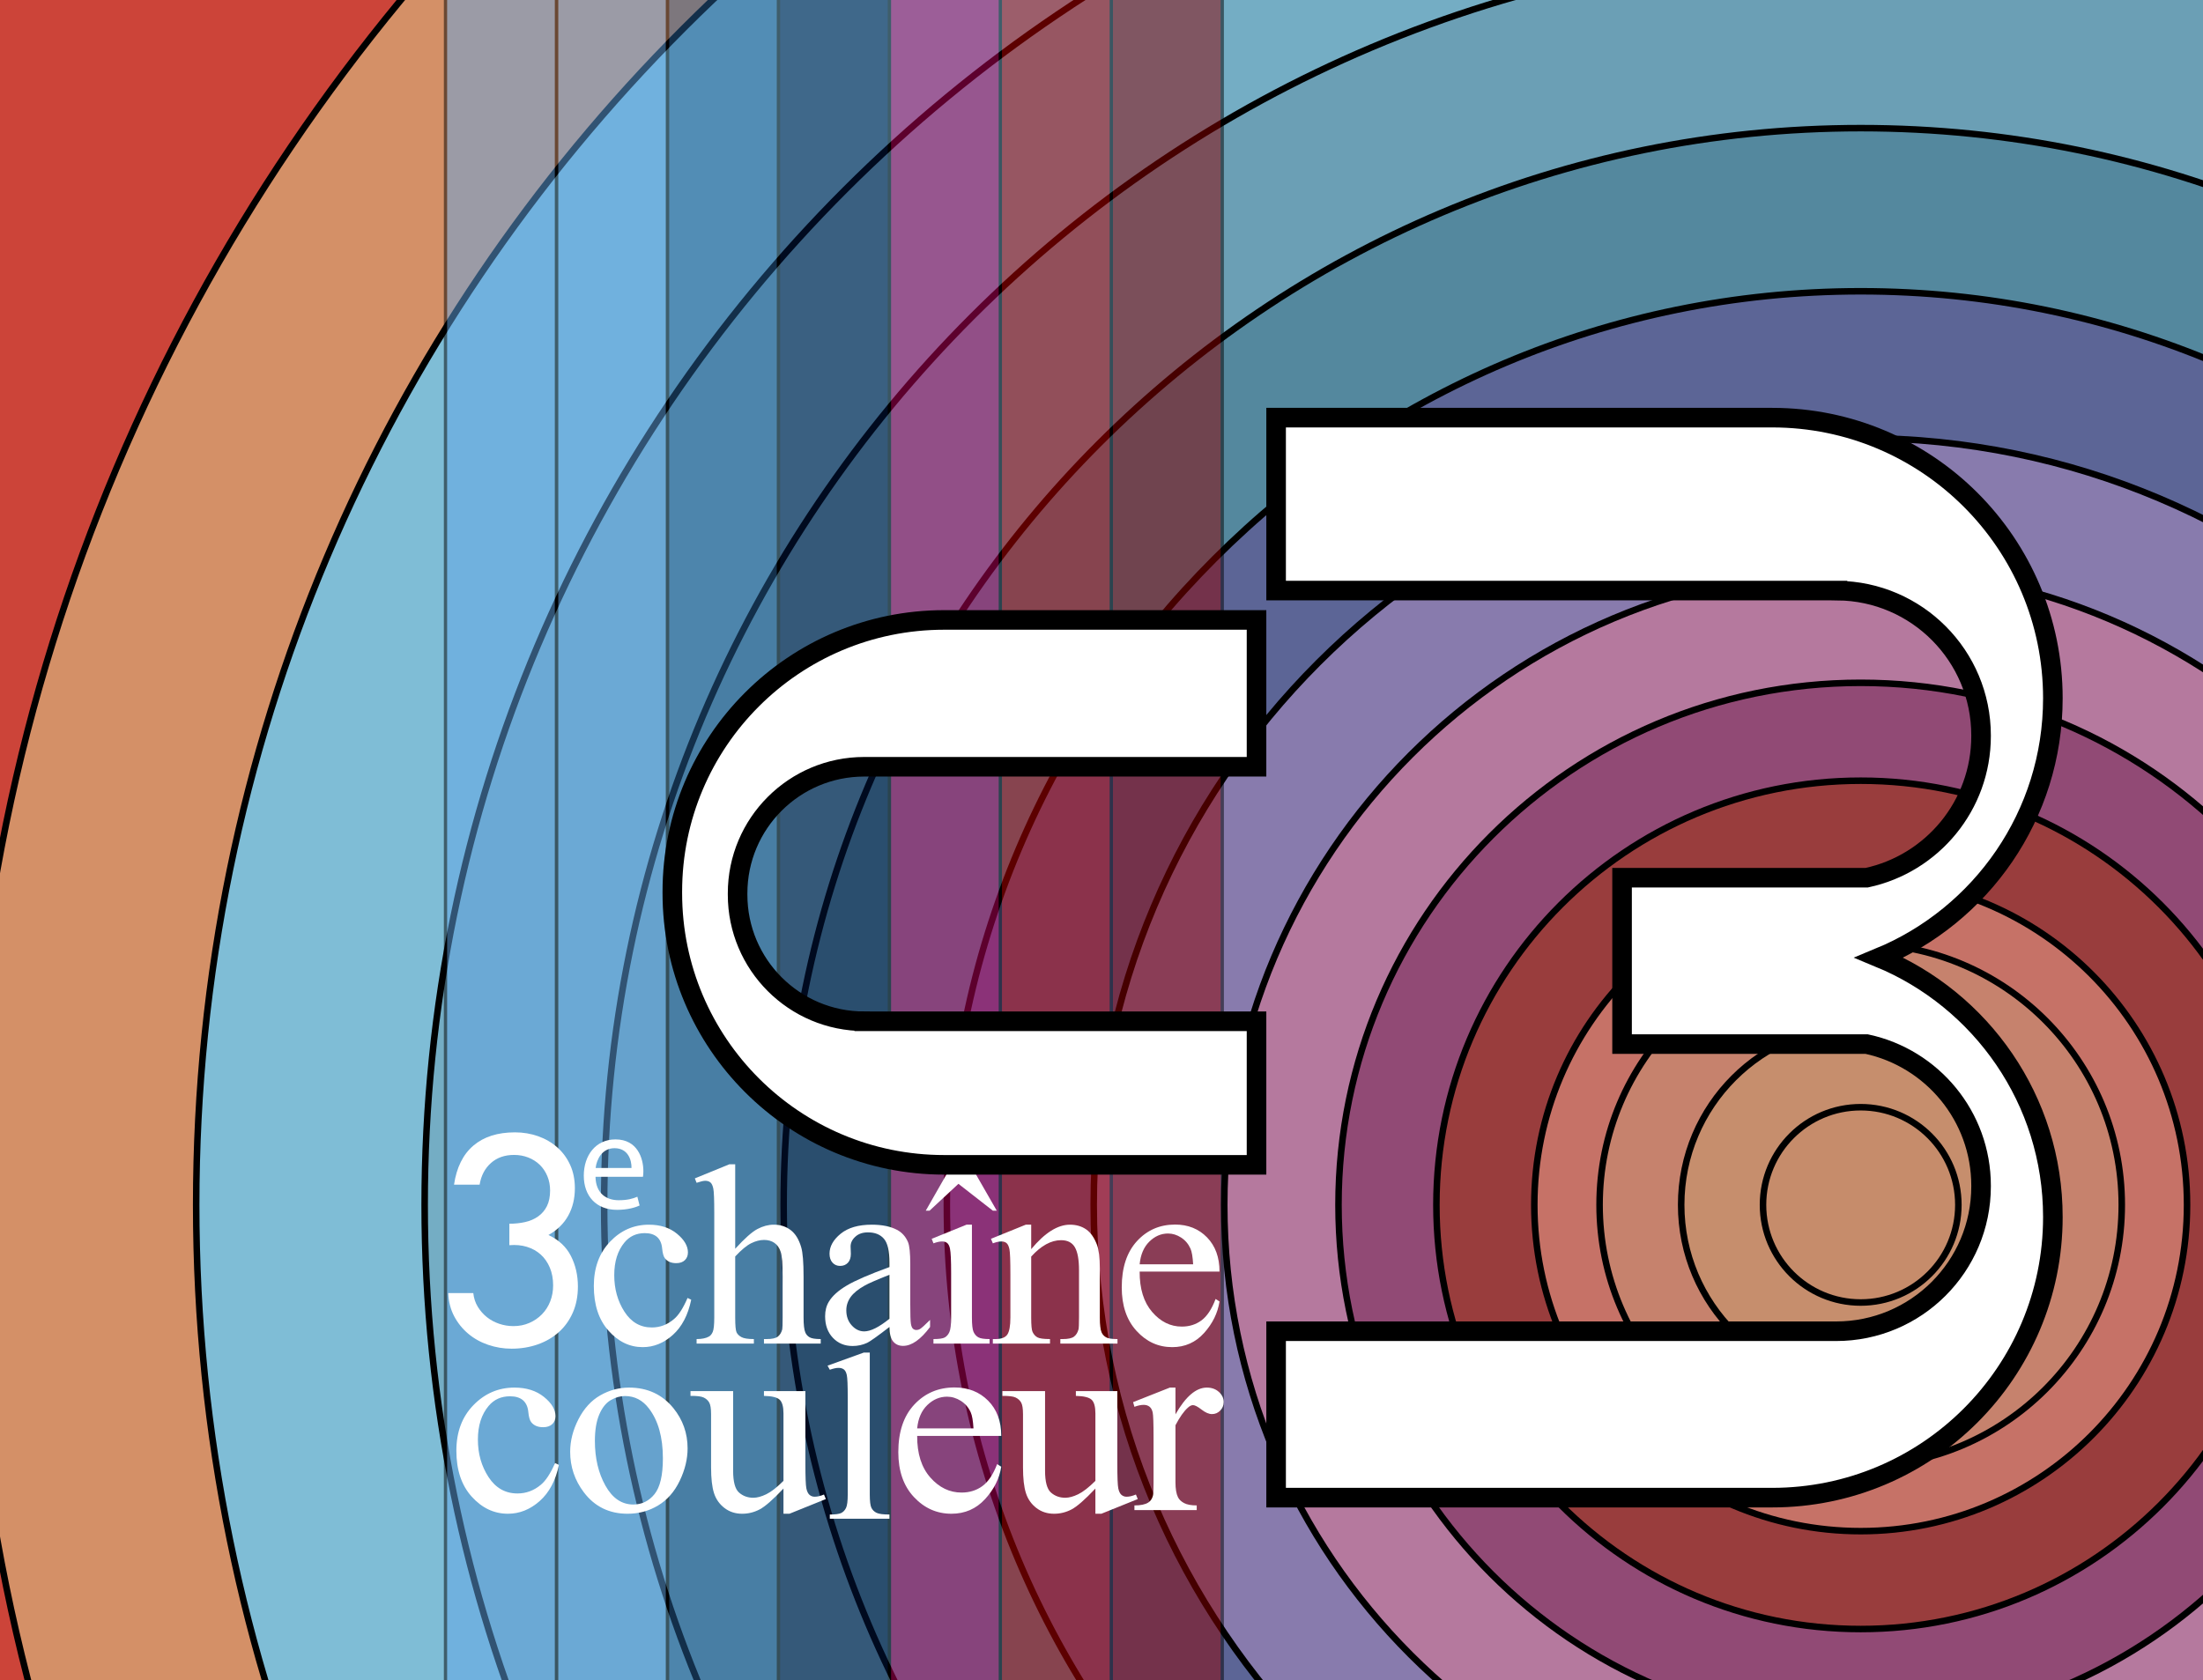
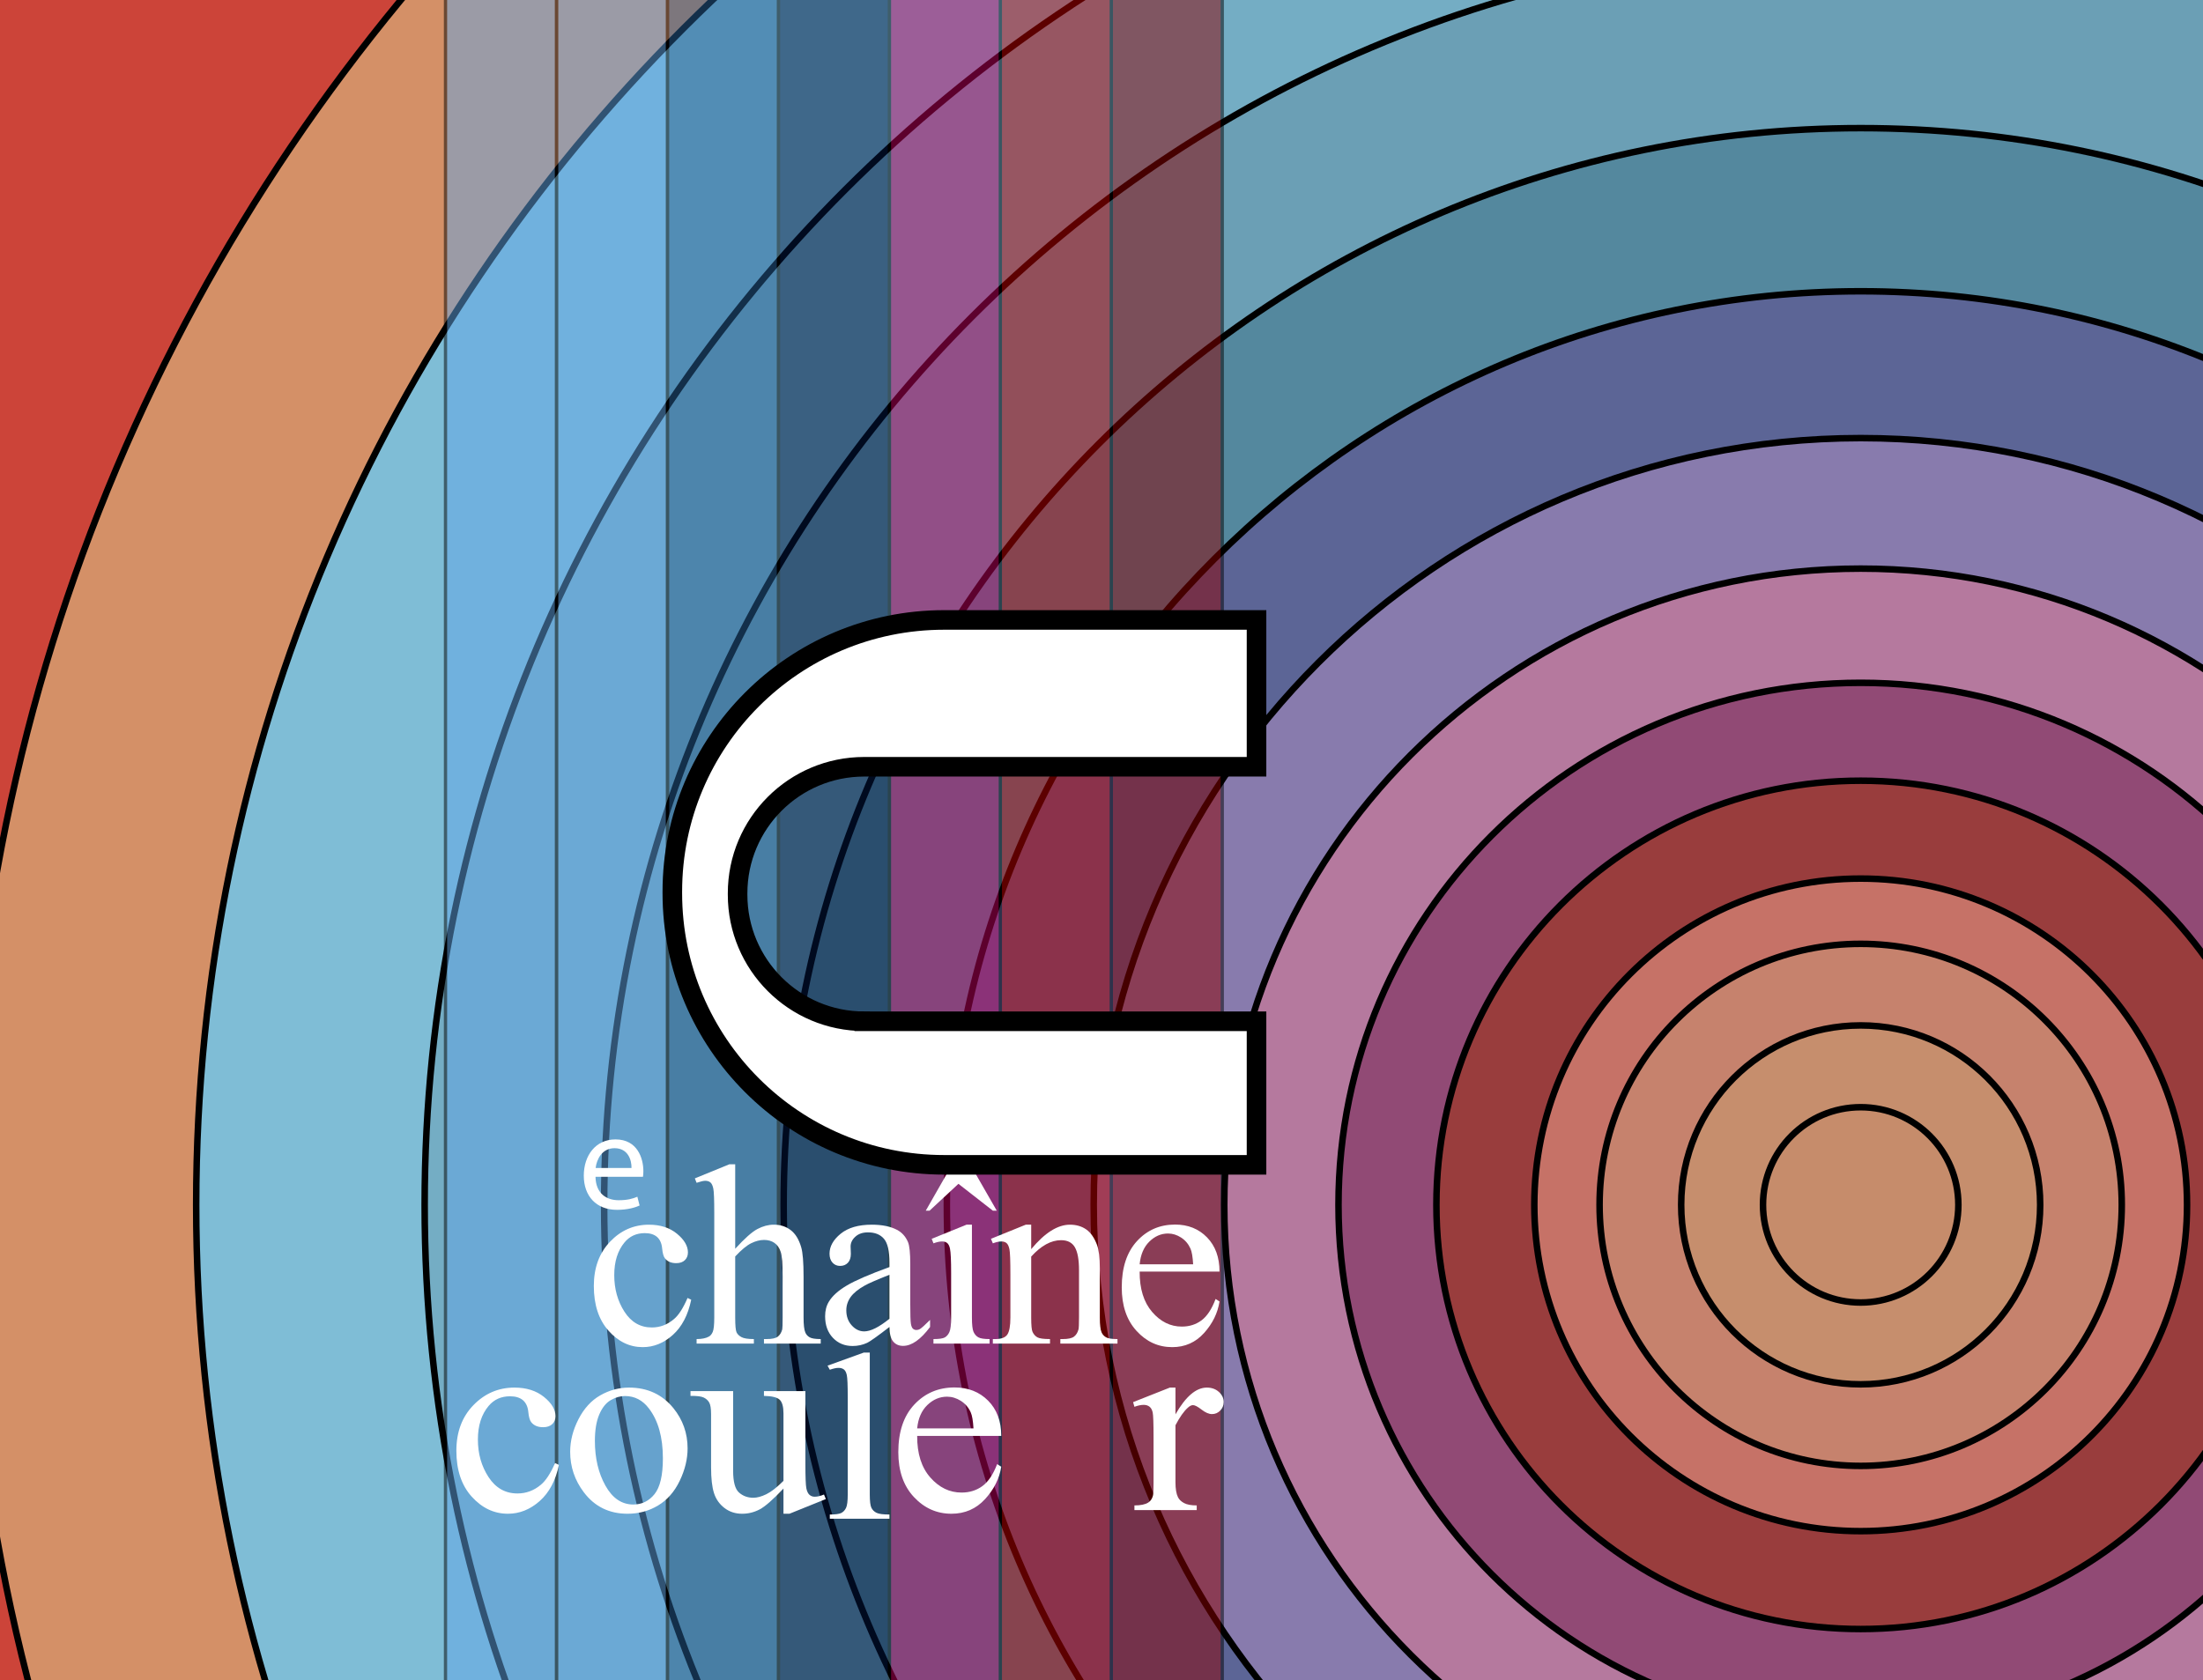
<svg xmlns="http://www.w3.org/2000/svg" xmlns:xlink="http://www.w3.org/1999/xlink" version="1.1" x="0px" y="0px" width="675px" height="515px" viewBox="0 0 675 515" enable-background="new 0 0 675 515" xml:space="preserve">
  <g id="Calque_10">
    <g id="Calque_3_-_copie_2">
      <rect fill="#CC4439" width="675" height="515" />
    </g>
    <g id="Calque_3_-_copie">
      <g>
        <defs>
          <rect id="SVGID_1_" width="675" height="515" />
        </defs>
        <clipPath id="SVGID_2_">
          <use xlink:href="#SVGID_1_" overflow="visible" />
        </clipPath>
        <path clip-path="url(#SVGID_2_)" fill="#D49067" stroke="#000000" stroke-width="2" stroke-miterlimit="10" d="M1150.112,369.268     c0,320.331-259.643,580.001-579.999,580.001c-320.358,0-580.001-259.67-580.001-580.001     c0-320.329,259.643-579.999,580.001-579.999C890.47-210.731,1150.112,48.939,1150.112,369.268z" />
        <path clip-path="url(#SVGID_2_)" fill="#7FBDD6" stroke="#000000" stroke-width="2" stroke-miterlimit="10" d="M1080.112,369.268     c0,281.67-228.307,510.001-509.999,510.001c-281.694,0-510.001-228.331-510.001-510.001     c0-281.668,228.307-509.999,510.001-509.999C851.806-140.731,1080.112,87.599,1080.112,369.268z" />
        <path clip-path="url(#SVGID_2_)" fill="#74ADC4" stroke="#000000" stroke-width="2" stroke-miterlimit="10" d="M1010.112,369.268     c0,243.01-196.971,440.001-439.999,440.001c-243.03,0-440.001-196.991-440.001-440.001     c0-243.008,196.971-439.999,440.001-439.999C813.142-70.731,1010.112,126.26,1010.112,369.268z" />
        <path clip-path="url(#SVGID_2_)" fill="#6B9FB5" stroke="#000000" stroke-width="2" stroke-miterlimit="10" d="M955.112,369.268     c0,212.634-172.35,385.001-384.999,385.001c-212.651,0-385.001-172.367-385.001-385.001     c0-212.632,172.35-384.999,385.001-384.999C782.763-15.731,955.112,156.636,955.112,369.268z" />
        <path clip-path="url(#SVGID_2_)" fill="#54889E" stroke="#000000" stroke-width="2" stroke-miterlimit="10" d="M900.112,369.268     c0,182.258-147.729,330.001-329.999,330.001c-182.272,0-330.001-147.743-330.001-330.001     c0-182.256,147.729-329.999,330.001-329.999C752.384,39.269,900.112,187.012,900.112,369.268z" />
        <path clip-path="url(#SVGID_2_)" fill="#5C6596" stroke="#000000" stroke-width="2" stroke-miterlimit="10" d="M850.112,369.268     c0,154.643-125.346,280.001-279.999,280.001c-154.655,0-280.001-125.358-280.001-280.001     c0-154.641,125.346-279.999,280.001-279.999C724.767,89.269,850.112,214.626,850.112,369.268z" />
        <path clip-path="url(#SVGID_2_)" fill="#887BAD" stroke="#000000" stroke-width="2" stroke-miterlimit="10" d="M805.112,369.268     c0,129.789-105.201,235.001-234.999,235.001c-129.8,0-235.001-105.212-235.001-235.001     c0-129.788,105.201-234.999,235.001-234.999C699.911,134.269,805.112,239.479,805.112,369.268z" />
        <path clip-path="url(#SVGID_2_)" fill="#B5799E" stroke="#000000" stroke-width="2" stroke-miterlimit="10" d="M765.112,369.268     c0,107.697-87.295,195.001-194.999,195.001c-107.706,0-195.001-87.304-195.001-195.001c0-107.696,87.295-194.999,195.001-194.999     C677.817,174.269,765.112,261.571,765.112,369.268z" />
        <path clip-path="url(#SVGID_2_)" fill="#914A75" stroke="#000000" stroke-width="2" stroke-miterlimit="10" d="M730.112,369.268     c0,88.367-71.627,160.001-159.999,160.001c-88.374,0-160.001-71.634-160.001-160.001c0-88.366,71.627-159.999,160.001-159.999     C658.485,209.269,730.112,280.901,730.112,369.268z" />
        <path clip-path="url(#SVGID_2_)" fill="#993D3D" stroke="#000000" stroke-width="2" stroke-miterlimit="10" d="M700.112,369.268     c0,71.799-58.197,130.001-129.999,130.001c-71.804,0-130.001-58.202-130.001-130.001c0-71.797,58.197-129.999,130.001-129.999     C641.915,239.269,700.112,297.47,700.112,369.268z" />
        <path clip-path="url(#SVGID_2_)" fill="#C67267" stroke="#000000" stroke-width="2" stroke-miterlimit="10" d="M670.112,369.268     c0,55.23-44.768,100.001-99.999,100.001c-55.233,0-100.001-44.771-100.001-100.001c0-55.229,44.768-99.999,100.001-99.999     C625.345,269.269,670.112,314.039,670.112,369.268z" />
        <path clip-path="url(#SVGID_2_)" fill="#C6826D" stroke="#000000" stroke-width="2" stroke-miterlimit="10" d="M650.112,369.268     c0,44.185-35.814,80.001-79.999,80.001c-44.187,0-80.001-35.816-80.001-80.001c0-44.183,35.814-79.999,80.001-79.999     C614.298,289.269,650.112,325.085,650.112,369.268z" />
        <circle clip-path="url(#SVGID_2_)" fill="#C68E6D" stroke="#000000" stroke-width="2" stroke-miterlimit="10" cx="570.112" cy="369.268" r="55" />
        <circle clip-path="url(#SVGID_2_)" fill="#C68C6B" stroke="#000000" stroke-width="2" stroke-miterlimit="10" cx="570.113" cy="369.268" r="29.929" />
      </g>
    </g>
  </g>
  <g id="Calque_11" opacity="0.5">
</g>
  <g id="Calque_3" opacity="0.5">
    <g>
      <defs>
        <rect id="SVGID_3_" width="675" height="515" />
      </defs>
      <clipPath id="SVGID_4_">
        <use xlink:href="#SVGID_3_" overflow="visible" />
      </clipPath>
      <rect x="340.5" y="-3.5" clip-path="url(#SVGID_4_)" fill="#8C0000" stroke="#000000" stroke-miterlimit="10" width="34" height="527" />
      <rect x="306.5" y="-3.5" clip-path="url(#SVGID_4_)" fill="#BA0000" stroke="#000000" stroke-miterlimit="10" width="34" height="527" />
      <rect x="272.5" y="-3.5" clip-path="url(#SVGID_4_)" fill="#BA005A" stroke="#000000" stroke-miterlimit="10" width="34" height="527" />
      <rect x="238.5" y="-3.5" clip-path="url(#SVGID_4_)" fill="#00133D" stroke="#000000" stroke-miterlimit="10" width="34" height="527" />
      <rect x="204.5" y="-3.5" clip-path="url(#SVGID_4_)" fill="#255E94" stroke="#000000" stroke-miterlimit="10" width="34" height="527" />
      <rect x="170.5" y="-3.5" clip-path="url(#SVGID_4_)" fill="#61A5E6" stroke="#000000" stroke-miterlimit="10" width="34" height="527" />
      <rect x="136.5" y="-3.5" clip-path="url(#SVGID_4_)" fill="#61A5E6" stroke="#000000" stroke-miterlimit="10" width="34" height="527" />
    </g>
  </g>
  <g id="Calque_9">
    <g id="Calque_5">
      <g>
        <path fill="#FFFFFF" d="M211.785,398.341c-0.954,4.665-2.822,8.253-5.604,10.765c-2.783,2.513-5.863,3.769-9.238,3.769     c-4.02,0-7.524-1.688-10.513-5.063c-2.99-3.375-4.484-7.936-4.484-13.683c0-5.565,1.655-10.088,4.967-13.566     c3.311-3.479,7.286-5.218,11.924-5.218c3.479,0,6.339,0.921,8.581,2.764c2.242,1.842,3.362,3.756,3.362,5.739     c0,0.979-0.315,1.772-0.947,2.377c-0.632,0.606-1.514,0.908-2.647,0.908c-1.521,0-2.667-0.489-3.44-1.469     c-0.438-0.541-0.729-1.571-0.87-3.092c-0.142-1.521-0.664-2.68-1.565-3.479c-0.902-0.773-2.152-1.16-3.75-1.16     c-2.577,0-4.651,0.954-6.223,2.86c-2.087,2.526-3.131,5.862-3.131,10.011c0,4.227,1.037,7.957,3.111,11.19     c2.074,3.233,4.876,4.851,8.407,4.851c2.525,0,4.793-0.863,6.803-2.59c1.417-1.185,2.795-3.337,4.136-6.455L211.785,398.341z" />
        <path fill="#FFFFFF" d="M225.266,356.829v25.896c2.86-3.144,5.127-5.16,6.803-6.049c1.675-0.889,3.349-1.333,5.024-1.333     c2.01,0,3.736,0.554,5.18,1.662c1.443,1.107,2.512,2.847,3.208,5.218c0.489,1.649,0.734,4.664,0.734,9.044v12.523     c0,2.242,0.18,3.775,0.541,4.6c0.257,0.618,0.696,1.108,1.314,1.469c0.619,0.361,1.752,0.541,3.401,0.541v1.392h-17.393V410.4     h0.812c1.649,0,2.796-0.251,3.44-0.754c0.644-0.502,1.095-1.242,1.353-2.222c0.077-0.412,0.116-1.624,0.116-3.634v-12.523     c0-3.865-0.2-6.402-0.599-7.614c-0.4-1.211-1.038-2.119-1.914-2.725s-1.933-0.908-3.169-0.908c-1.263,0-2.577,0.335-3.942,1.005     c-1.366,0.67-3.002,2.023-4.909,4.059v18.707c0,2.423,0.135,3.93,0.406,4.522s0.773,1.089,1.507,1.488s2.003,0.599,3.807,0.599     v1.392h-17.548V410.4c1.572,0,2.809-0.244,3.711-0.734c0.515-0.257,0.927-0.747,1.237-1.469c0.309-0.721,0.464-2.189,0.464-4.406     v-32.042c0-4.045-0.097-6.532-0.29-7.46s-0.49-1.559-0.889-1.894c-0.4-0.335-0.934-0.503-1.604-0.503     c-0.541,0-1.417,0.207-2.628,0.618l-0.541-1.353l10.591-4.329H225.266z" />
        <path fill="#FFFFFF" d="M272.53,406.69c-3.633,2.809-5.914,4.432-6.842,4.87c-1.391,0.644-2.874,0.966-4.445,0.966     c-2.448,0-4.464-0.837-6.049-2.513c-1.585-1.675-2.377-3.878-2.377-6.609c0-1.726,0.386-3.221,1.159-4.483     c1.057-1.752,2.893-3.401,5.508-4.947s6.963-3.427,13.045-5.644v-1.392c0-3.529-0.561-5.952-1.682-7.266     c-1.121-1.314-2.751-1.972-4.889-1.972c-1.624,0-2.913,0.438-3.865,1.314c-0.98,0.876-1.469,1.881-1.469,3.015l0.077,2.242     c0,1.185-0.303,2.1-0.908,2.744c-0.606,0.644-1.398,0.966-2.377,0.966c-0.954,0-1.733-0.334-2.338-1.005     c-0.605-0.67-0.908-1.585-0.908-2.744c0-2.216,1.134-4.252,3.401-6.107c2.267-1.854,5.45-2.782,9.547-2.782     c3.144,0,5.721,0.528,7.73,1.584c1.52,0.8,2.641,2.049,3.363,3.75c0.464,1.107,0.696,3.376,0.696,6.803v12.021     c0,3.376,0.064,5.443,0.193,6.203c0.128,0.761,0.341,1.27,0.638,1.527c0.296,0.258,0.638,0.386,1.024,0.386     c0.412,0,0.773-0.09,1.083-0.271c0.541-0.334,1.584-1.275,3.131-2.821v2.165c-2.886,3.864-5.644,5.797-8.271,5.797     c-1.263,0-2.268-0.438-3.015-1.313C272.941,410.298,272.555,408.803,272.53,406.69z M272.53,404.178v-13.489     c-3.892,1.546-6.404,2.642-7.537,3.285c-2.036,1.134-3.492,2.319-4.368,3.556c-0.876,1.237-1.314,2.59-1.314,4.059     c0,1.855,0.554,3.396,1.662,4.619c1.107,1.224,2.383,1.836,3.827,1.836C266.757,408.043,269.334,406.755,272.53,404.178z" />
        <path fill="#FFFFFF" d="M290.958,358.26h7.112l7.344,12.793h-1.198l-10.552-8.232l-8.851,8.232h-1.16L290.958,358.26z      M297.8,375.344v28.447c0,2.217,0.167,3.691,0.502,4.426c0.334,0.734,0.818,1.282,1.45,1.643     c0.631,0.361,1.784,0.541,3.459,0.541v1.392h-17.2V410.4c1.726,0,2.885-0.167,3.479-0.502c0.592-0.335,1.063-0.89,1.411-1.662     c0.348-0.773,0.522-2.255,0.522-4.445v-13.644c0-3.84-0.116-6.326-0.348-7.46c-0.181-0.824-0.464-1.397-0.851-1.721     c-0.387-0.321-0.915-0.482-1.584-0.482c-0.722,0-1.598,0.193-2.628,0.579l-0.541-1.391l10.667-4.329H297.8z" />
        <path fill="#FFFFFF" d="M315.959,382.842c4.148-4.999,8.104-7.498,11.866-7.498c1.933,0,3.595,0.482,4.986,1.449     c1.391,0.966,2.499,2.558,3.324,4.773c0.567,1.546,0.851,3.917,0.851,7.112v15.112c0,2.242,0.18,3.763,0.541,4.561     c0.283,0.645,0.74,1.147,1.372,1.508c0.631,0.361,1.797,0.541,3.498,0.541v1.392h-17.509V410.4h0.734     c1.649,0,2.802-0.251,3.459-0.754c0.657-0.502,1.114-1.242,1.372-2.222c0.103-0.387,0.155-1.598,0.155-3.634v-14.494     c0-3.221-0.419-5.56-1.256-7.016c-0.838-1.455-2.249-2.184-4.232-2.184c-3.067,0-6.12,1.675-9.16,5.024v18.669     c0,2.396,0.141,3.879,0.425,4.445c0.361,0.747,0.856,1.295,1.488,1.643c0.631,0.348,1.913,0.521,3.846,0.521v1.392h-17.509V410.4     h0.773c1.804,0,3.021-0.457,3.653-1.372c0.631-0.914,0.947-2.66,0.947-5.237v-13.142c0-4.252-0.097-6.841-0.29-7.769     c-0.193-0.928-0.49-1.56-0.889-1.895c-0.4-0.334-0.934-0.502-1.604-0.502c-0.722,0-1.585,0.193-2.59,0.579l-0.58-1.391     l10.668-4.329h1.662V382.842z" />
        <path fill="#FFFFFF" d="M349.191,389.722c-0.026,5.257,1.25,9.38,3.826,12.369s5.604,4.483,9.083,4.483     c2.319,0,4.335-0.638,6.049-1.913c1.713-1.276,3.15-3.46,4.31-6.552l1.198,0.772c-0.541,3.531-2.113,6.745-4.715,9.645     c-2.603,2.898-5.862,4.348-9.779,4.348c-4.252,0-7.892-1.655-10.919-4.967c-3.028-3.311-4.542-7.762-4.542-13.354     c0-6.056,1.552-10.777,4.658-14.166c3.104-3.389,7.002-5.083,11.692-5.083c3.968,0,7.228,1.309,9.779,3.923     c2.551,2.616,3.827,6.114,3.827,10.494H349.191z M349.191,387.48h16.388c-0.129-2.268-0.4-3.865-0.812-4.793     c-0.645-1.443-1.604-2.576-2.88-3.401c-1.275-0.824-2.609-1.237-4-1.237c-2.139,0-4.052,0.831-5.74,2.493     C350.46,382.204,349.475,384.518,349.191,387.48z" />
      </g>
      <g>
        <path fill="#FFFFFF" d="M171.252,448.962c-1.004,4.806-2.971,8.502-5.901,11.089c-2.93,2.589-6.173,3.884-9.727,3.884     c-4.233,0-7.923-1.739-11.07-5.217c-3.148-3.477-4.721-8.177-4.721-14.095c0-5.735,1.743-10.394,5.23-13.979     c3.486-3.583,7.671-5.374,12.555-5.374c3.663,0,6.674,0.948,9.035,2.846c2.36,1.899,3.541,3.869,3.541,5.913     c0,1.01-0.333,1.826-0.997,2.449c-0.665,0.624-1.594,0.936-2.788,0.936c-1.601,0-2.808-0.504-3.622-1.513     c-0.462-0.558-0.767-1.619-0.916-3.186c-0.149-1.566-0.699-2.761-1.648-3.584c-0.95-0.797-2.266-1.194-3.948-1.194     c-2.713,0-4.897,0.981-6.552,2.945c-2.198,2.603-3.296,6.041-3.296,10.314c0,4.354,1.092,8.196,3.276,11.528     c2.184,3.331,5.134,4.996,8.852,4.996c2.659,0,5.046-0.889,7.163-2.667c1.492-1.221,2.944-3.438,4.354-6.65L171.252,448.962z" />
        <path fill="#FFFFFF" d="M192.732,425.271c5.643,0,10.175,2.096,13.593,6.291c2.903,3.583,4.354,7.698,4.354,12.343     c0,3.266-0.8,6.57-2.401,9.915c-1.602,3.346-3.806,5.868-6.614,7.566c-2.808,1.699-5.935,2.549-9.38,2.549     c-5.616,0-10.08-2.19-13.39-6.571c-2.795-3.689-4.192-7.829-4.192-12.423c0-3.345,0.848-6.669,2.543-9.976     c1.695-3.305,3.927-5.747,6.695-7.326C186.709,426.059,189.64,425.271,192.732,425.271z M191.471,427.857     c-1.438,0-2.883,0.418-4.334,1.254c-1.452,0.837-2.625,2.305-3.521,4.4c-0.895,2.098-1.343,4.793-1.343,8.084     c0,5.309,1.079,9.889,3.235,13.737c2.157,3.85,4.999,5.774,8.526,5.774c2.631,0,4.802-1.062,6.511-3.185     c1.709-2.125,2.564-5.775,2.564-10.952c0-6.478-1.424-11.573-4.273-15.29C196.911,429.132,194.455,427.857,191.471,427.857z" />
        <path fill="#FFFFFF" d="M246.771,426.345v22.1c0,4.221,0.102,6.803,0.305,7.745c0.204,0.942,0.529,1.599,0.977,1.972     c0.447,0.371,0.97,0.557,1.567,0.557c0.84,0,1.791-0.225,2.849-0.676l0.57,1.393l-11.151,4.5h-1.831v-7.725     c-3.202,3.397-5.644,5.534-7.326,6.411c-1.683,0.875-3.459,1.313-5.332,1.313c-2.089,0-3.9-0.592-5.433-1.772     c-1.533-1.182-2.598-2.7-3.195-4.56c-0.597-1.857-0.895-4.485-0.895-7.884v-16.286c0-1.726-0.19-2.92-0.57-3.584     c-0.38-0.664-0.943-1.175-1.689-1.532c-0.747-0.358-2.096-0.525-4.049-0.498v-1.474h13.064v24.409     c0,3.397,0.603,5.628,1.811,6.689c1.207,1.063,2.666,1.593,4.375,1.593c1.166,0,2.489-0.358,3.968-1.075     c1.479-0.717,3.235-2.084,5.271-4.101v-20.667c0-2.071-0.387-3.471-1.16-4.201c-0.773-0.73-2.381-1.121-4.823-1.174v-1.474     H246.771z" />
        <path fill="#FFFFFF" d="M266.501,414.538v43.511c0,2.054,0.169,3.414,0.509,4.083c0.339,0.668,0.861,1.176,1.567,1.521     c0.705,0.347,2.021,0.52,3.948,0.52v1.289h-18.273v-1.289c1.709,0,2.875-0.155,3.5-0.466c0.624-0.31,1.112-0.823,1.465-1.54     c0.352-0.716,0.529-2.089,0.529-4.118v-29.795c0-3.7-0.095-5.974-0.285-6.821c-0.19-0.848-0.496-1.427-0.916-1.737     c-0.421-0.31-0.956-0.466-1.607-0.466c-0.706,0-1.601,0.191-2.686,0.573l-0.692-1.253l11.11-4.012H266.501z" />
        <path fill="#FFFFFF" d="M281.022,440.082c-0.027,5.415,1.315,9.663,4.029,12.743c2.713,3.079,5.901,4.618,9.564,4.618     c2.442,0,4.564-0.657,6.369-1.971c1.804-1.314,3.317-3.564,4.538-6.749l1.262,0.796c-0.57,3.638-2.225,6.948-4.965,9.935     c-2.741,2.987-6.173,4.48-10.296,4.48c-4.477,0-8.31-1.706-11.497-5.116c-3.188-3.411-4.782-7.998-4.782-13.759     c0-6.238,1.634-11.104,4.904-14.595c3.269-3.489,7.373-5.235,12.311-5.235c4.178,0,7.61,1.348,10.296,4.041     c2.686,2.695,4.029,6.299,4.029,10.812H281.022z M281.022,437.772h17.256c-0.136-2.335-0.421-3.981-0.855-4.938     c-0.678-1.486-1.689-2.653-3.032-3.505c-1.343-0.849-2.747-1.273-4.212-1.273c-2.252,0-4.267,0.855-6.043,2.568     C282.358,432.338,281.32,434.721,281.022,437.772z" />
-         <path fill="#FFFFFF" d="M342.345,426.345v22.1c0,4.221,0.102,6.803,0.305,7.745c0.204,0.942,0.529,1.599,0.977,1.972     c0.447,0.371,0.97,0.557,1.567,0.557c0.84,0,1.791-0.225,2.849-0.676l0.57,1.393l-11.151,4.5h-1.831v-7.725     c-3.202,3.397-5.644,5.534-7.326,6.411c-1.683,0.875-3.459,1.313-5.332,1.313c-2.089,0-3.9-0.592-5.433-1.772     c-1.533-1.182-2.598-2.7-3.195-4.56c-0.597-1.857-0.895-4.485-0.895-7.884v-16.286c0-1.726-0.19-2.92-0.57-3.584     c-0.38-0.664-0.943-1.175-1.689-1.532c-0.747-0.358-2.096-0.525-4.049-0.498v-1.474h13.064v24.409     c0,3.397,0.603,5.628,1.811,6.689c1.207,1.063,2.666,1.593,4.375,1.593c1.166,0,2.489-0.358,3.968-1.075     c1.479-0.717,3.235-2.084,5.271-4.101v-20.667c0-2.071-0.387-3.471-1.16-4.201c-0.773-0.73-2.381-1.121-4.823-1.174v-1.474     H342.345z" />
        <path fill="#FFFFFF" d="M360.163,425.271v8.202c3.12-5.469,6.321-8.202,9.604-8.202c1.492,0,2.727,0.443,3.704,1.333     c0.977,0.889,1.465,1.919,1.465,3.085c0,1.037-0.353,1.911-1.058,2.628c-0.706,0.717-1.546,1.075-2.523,1.075     c-0.95,0-2.015-0.456-3.195-1.373c-1.18-0.916-2.055-1.374-2.625-1.374c-0.488,0-1.018,0.266-1.587,0.798     c-1.221,1.087-2.482,2.879-3.785,5.374v17.48c0,2.02,0.257,3.545,0.773,4.581c0.353,0.717,0.977,1.314,1.872,1.792     c0.896,0.477,2.184,0.716,3.866,0.716v1.434h-19.087v-1.434c1.899,0,3.31-0.292,4.232-0.876c0.678-0.425,1.153-1.101,1.424-2.03     c0.136-0.452,0.204-1.739,0.204-3.862v-14.136c0-4.248-0.088-6.776-0.265-7.587c-0.177-0.809-0.502-1.399-0.977-1.772     c-0.475-0.371-1.065-0.557-1.771-0.557c-0.841,0-1.791,0.198-2.849,0.598l-0.407-1.434l11.273-4.459H360.163z" />
      </g>
      <g>
-         <path fill="#FFFFFF" d="M156.066,375.051c1.688,0,3.29-0.168,4.808-0.505c1.519-0.338,2.854-0.914,4.007-1.73     c1.151-0.814,2.052-1.868,2.699-3.162c0.646-1.294,0.97-2.896,0.97-4.809c0-1.573-0.282-3.036-0.844-4.386     s-1.336-2.502-2.319-3.459c-0.984-0.955-2.151-1.7-3.5-2.235c-1.349-0.533-2.813-0.801-4.386-0.801     c-2.868,0-5.229,0.83-7.085,2.488c-1.855,1.66-3.009,3.867-3.458,6.622h-7.844c0.787-5.286,2.769-9.279,5.946-11.978     c3.177-2.7,7.409-4.05,12.695-4.05c2.53,0,4.905,0.395,7.127,1.181c2.221,0.789,4.175,1.928,5.862,3.416     c1.687,1.492,3.007,3.29,3.964,5.399c0.956,2.108,1.434,4.485,1.434,7.127c0,3.149-0.675,5.947-2.024,8.393     c-1.35,2.446-3.374,4.429-6.074,5.947c3.149,1.463,5.441,3.6,6.875,6.41c1.434,2.813,2.151,5.935,2.151,9.363     c0,2.981-0.521,5.651-1.561,8.013c-1.041,2.362-2.475,4.359-4.302,5.989c-1.828,1.632-3.979,2.882-6.453,3.754     c-2.475,0.87-5.145,1.308-8.013,1.308c-2.475,0-4.864-0.395-7.17-1.182c-2.306-0.786-4.344-1.926-6.115-3.416     c-1.771-1.489-3.206-3.274-4.302-5.355c-1.096-2.08-1.701-4.441-1.813-7.086h7.676c0.168,1.574,0.632,2.98,1.392,4.218     s1.687,2.291,2.784,3.163c1.096,0.872,2.347,1.547,3.753,2.023c1.405,0.479,2.868,0.718,4.386,0.718     c1.743,0,3.36-0.322,4.851-0.971c1.489-0.645,2.783-1.531,3.88-2.656c1.097-1.124,1.94-2.445,2.531-3.965     c0.59-1.519,0.885-3.148,0.885-4.893c0-2.023-0.337-3.837-1.012-5.439c-0.674-1.604-1.603-2.938-2.784-4.007     c-1.181-1.067-2.586-1.855-4.217-2.362c-1.632-0.506-3.431-0.675-5.399-0.506V375.051z" />
-       </g>
+         </g>
      <g>
        <path fill="#FFFFFF" d="M182.464,360.663c0.086,5.086,3.292,7.182,7.097,7.182c2.693,0,4.36-0.471,5.728-1.069l0.685,2.693     c-1.325,0.599-3.634,1.325-6.926,1.325c-6.369,0-10.174-4.231-10.174-10.474c0-6.241,3.677-11.114,9.704-11.114     c6.797,0,8.55,5.899,8.55,9.704c0,0.77-0.043,1.324-0.128,1.753H182.464z M193.493,357.97c0.043-2.351-0.983-6.07-5.215-6.07     c-3.848,0-5.473,3.463-5.771,6.07H193.493z" />
      </g>
    </g>
    <g id="Calque_4">
      <path fill="#FFFFFF" stroke="#000000" stroke-width="6" stroke-miterlimit="10" d="M264.796,313    C243.37,313,226,295.63,226,274.204v-0.408C226,252.37,243.37,235,264.796,235H385v-45h-95.711c-46,0-83.289,37.29-83.289,83.29    v0.421c0,46,37.29,83.29,83.289,83.29H385v-44H264.796z" />
    </g>
-     <path fill="#FFFFFF" stroke="#000000" stroke-width="6" stroke-miterlimit="10" d="M629,214.005v-0.011   C629,166.501,590.499,128,543.005,128H391v53h3.597h70h8.807h89.193H563v0.01c24.337,0.218,44,20.005,44,44.393v0.193   c0,21.307-15.01,39.1-35.03,43.403H497v51h74.97c20.021,4.304,35.03,22.097,35.03,43.403v0.193C607,388.12,587.12,408,562.597,408   H561h-87.597h-8.807h-70H391v51h152.005C590.499,459,629,420.499,629,373.006v-0.012c0-35.868-21.967-66.595-53.176-79.494   C607.033,280.601,629,249.874,629,214.005z" />
  </g>
</svg>